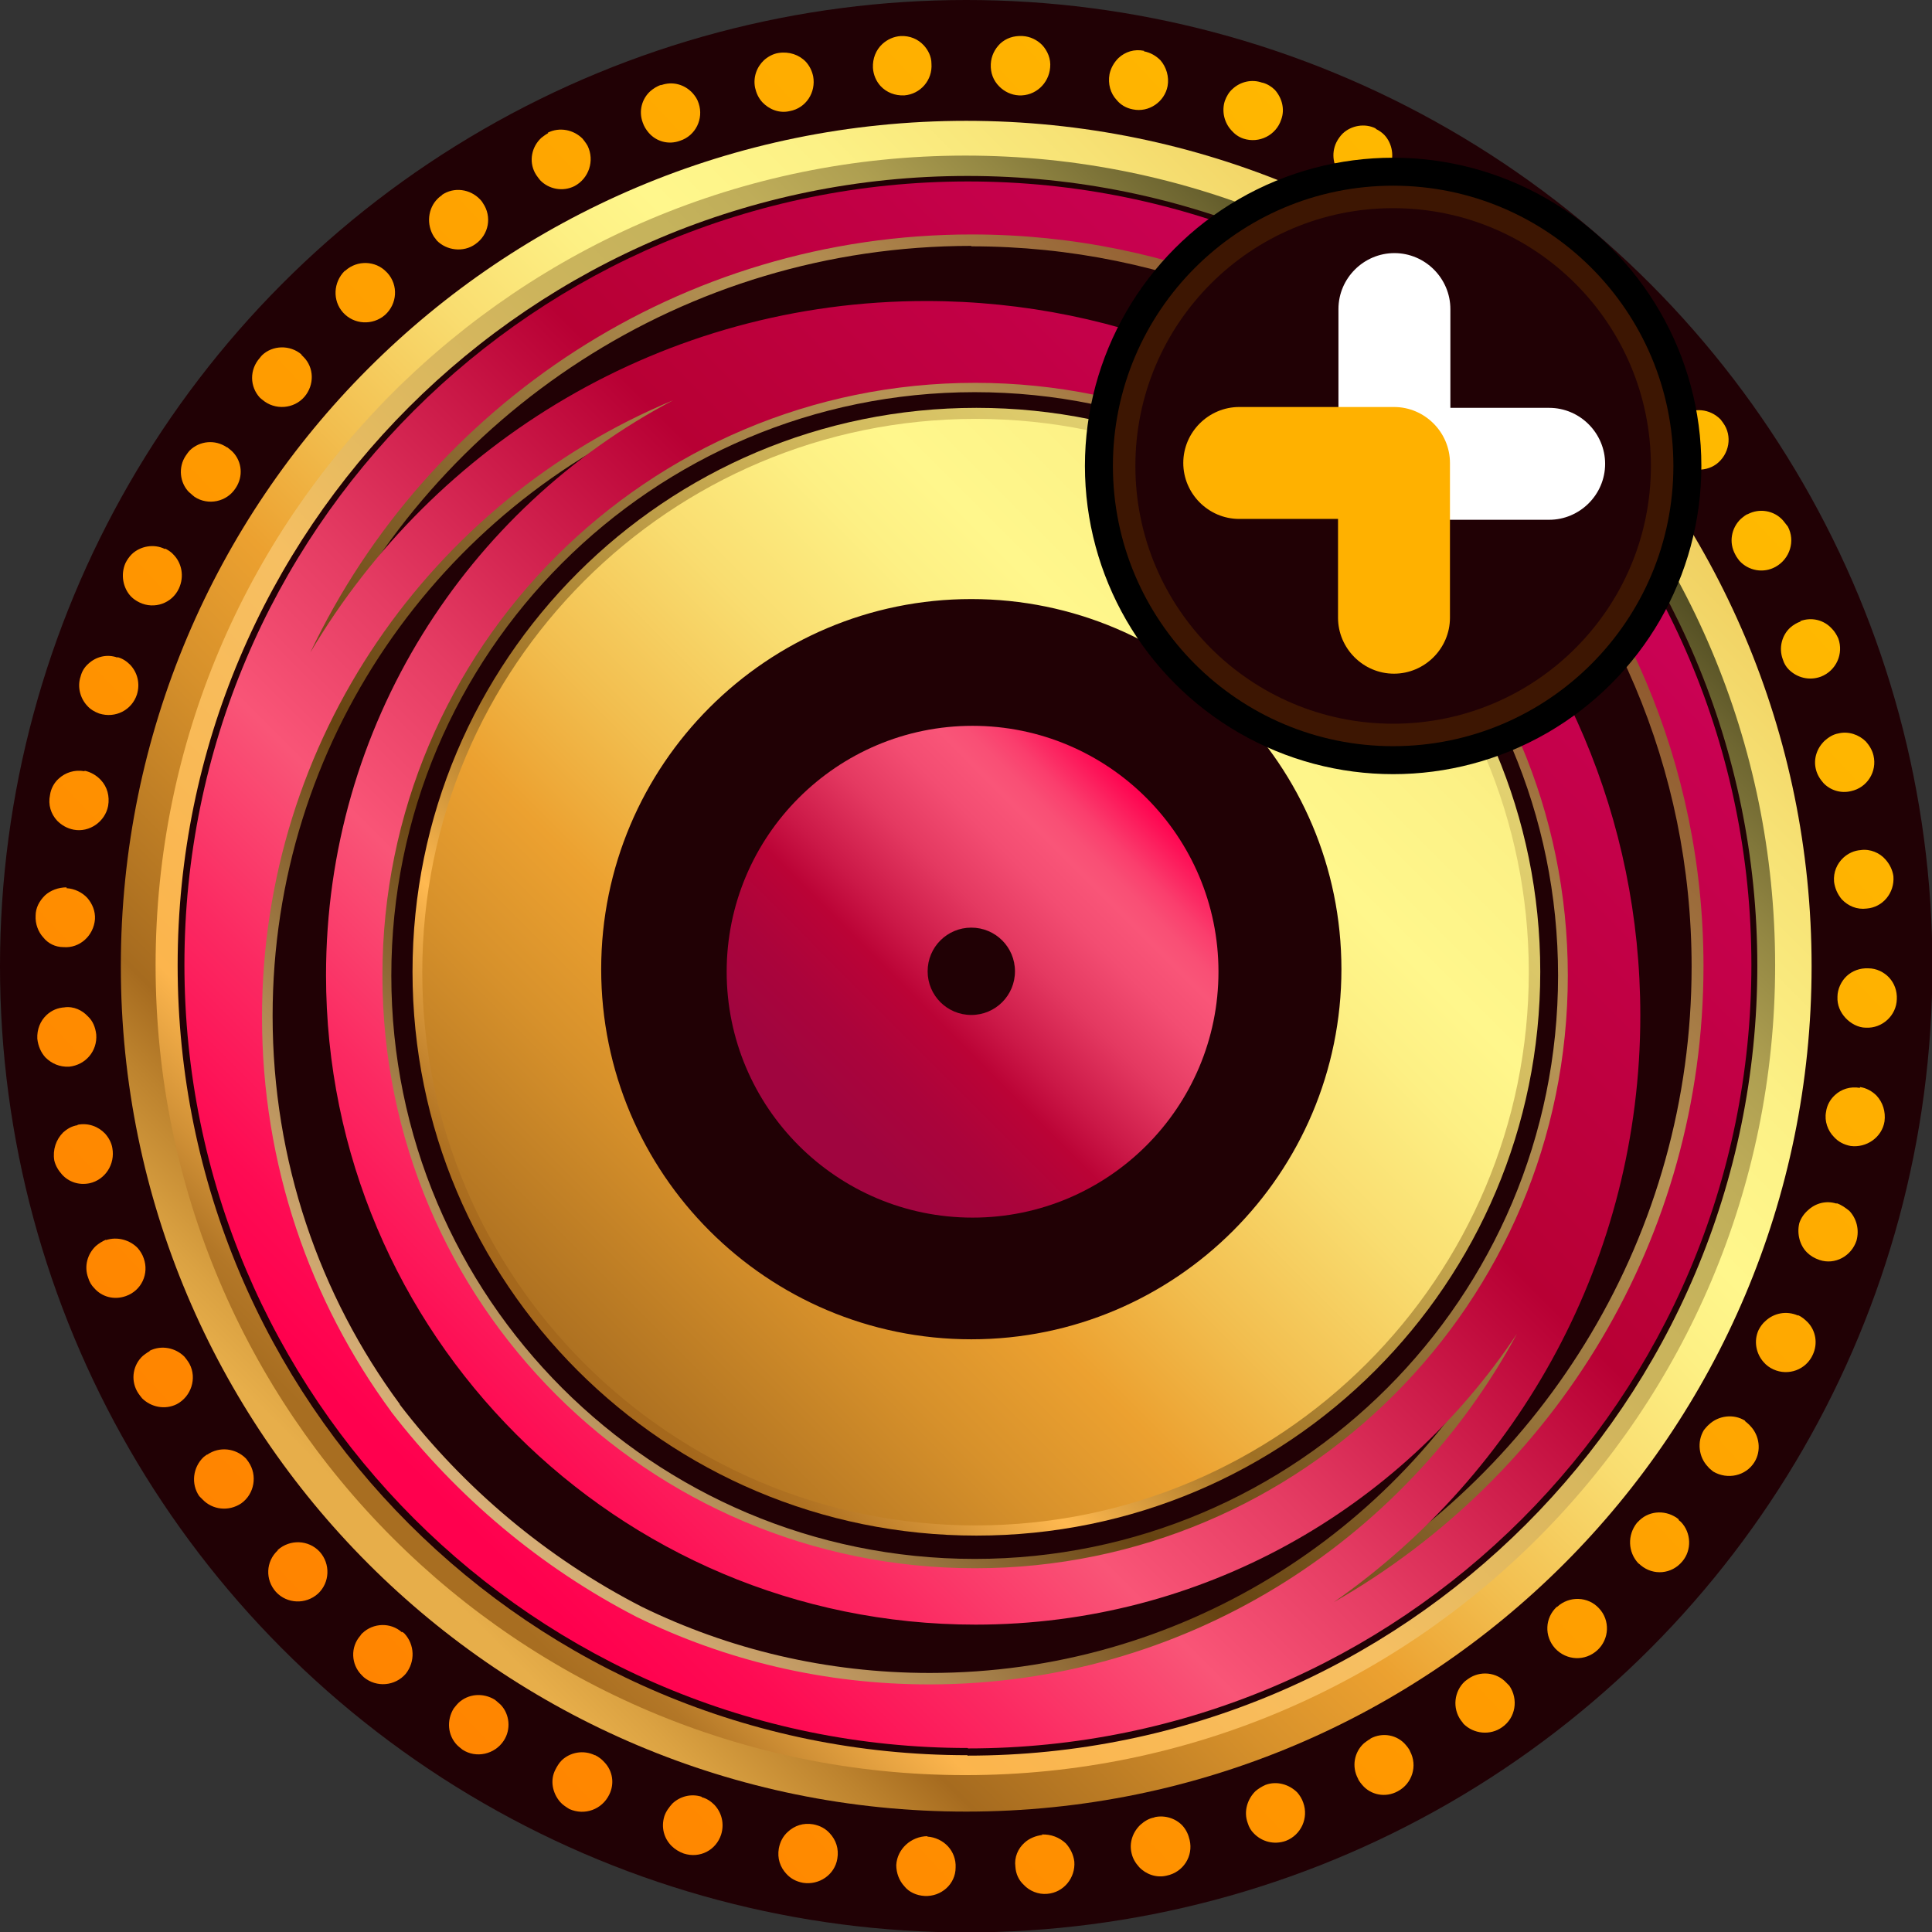
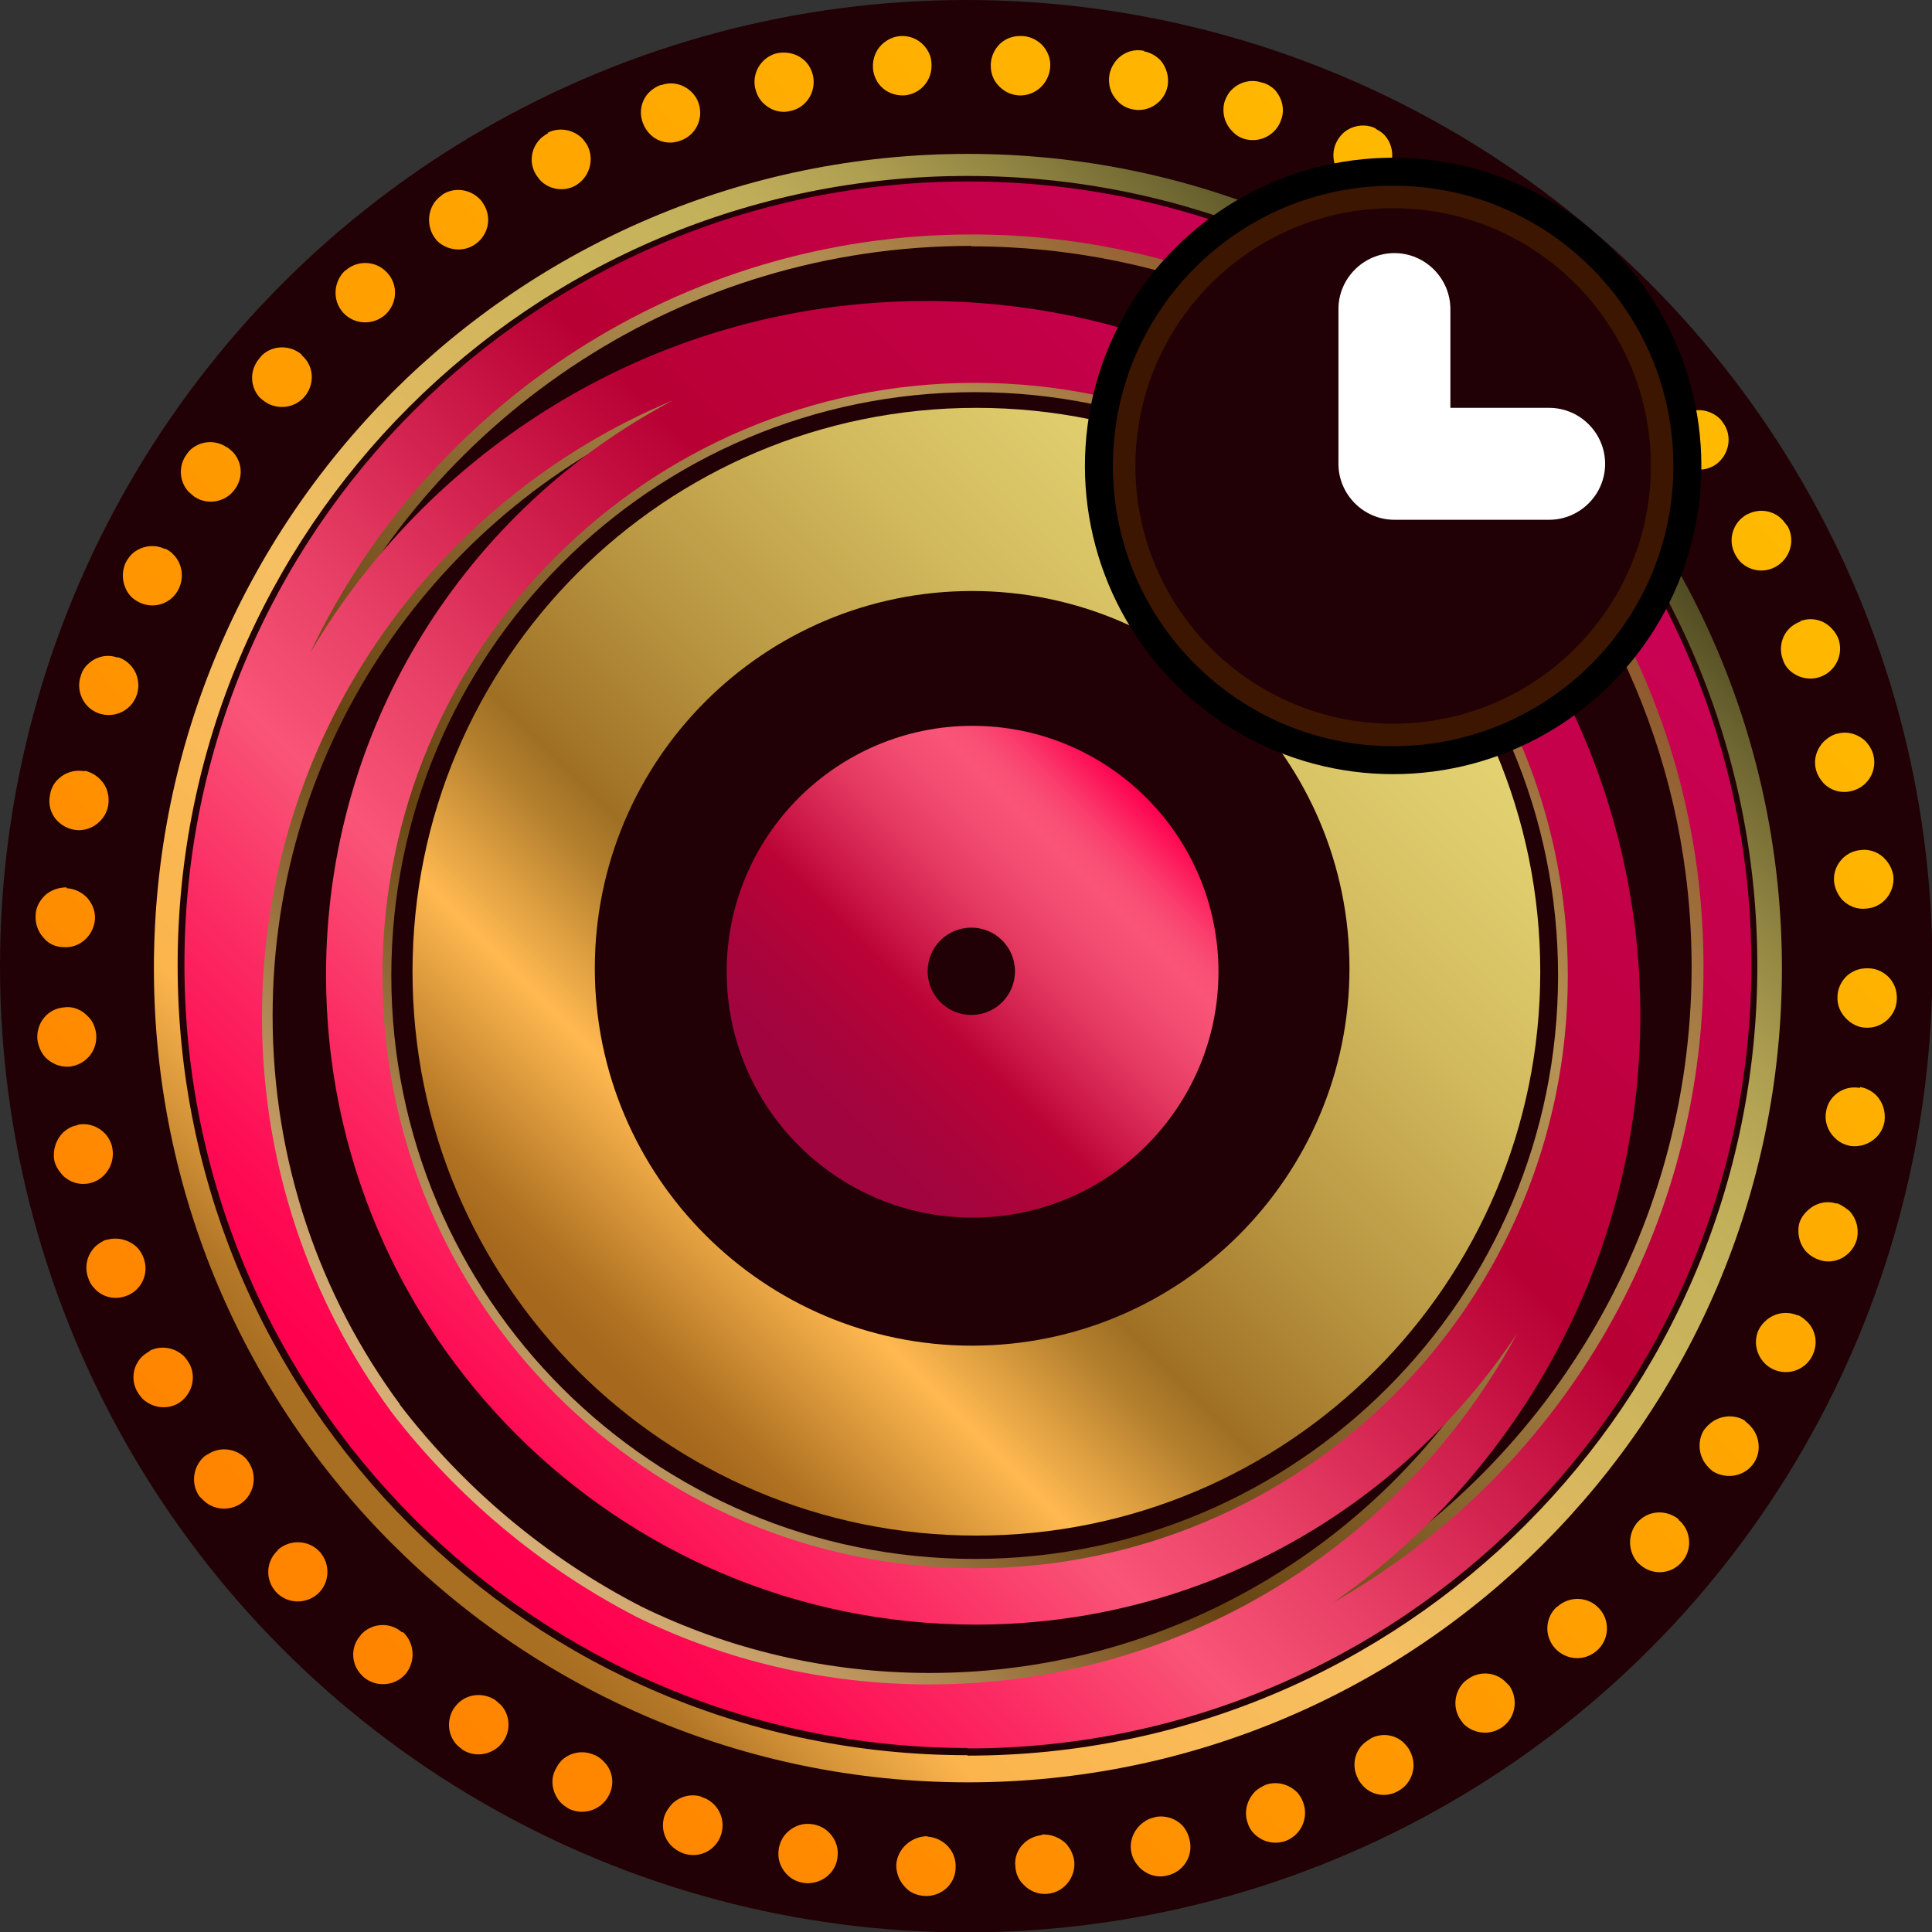
<svg xmlns="http://www.w3.org/2000/svg" id="Camada_2" viewBox="0 0 45.57 45.57">
  <rect x="0" y="0" width="45.57" height="45.57" fill="#333333" stroke="none" />
  <defs>
    <linearGradient id="Gradiente_sem_nome_6" x1="-147.89" y1="-69.1" x2="-103.95" y2="-69.1" gradientTransform="translate(-116.32 58.57) rotate(136.81)" gradientUnits="userSpaceOnUse">
      <stop offset="0" stop-color="#ffba00" />
      <stop offset="1" stop-color="#ff8400" />
    </linearGradient>
    <linearGradient id="Gradiente_sem_nome_78" x1="9.96" y1="35.61" x2="35.68" y2="9.9" gradientUnits="userSpaceOnUse">
      <stop offset=".02" stop-color="#d9b179" />
      <stop offset=".07" stop-color="#cda56e" />
      <stop offset=".16" stop-color="#ae8852" />
      <stop offset=".27" stop-color="#7c5825" />
      <stop offset=".32" stop-color="#664311" />
      <stop offset=".36" stop-color="#6f4c18" />
      <stop offset=".61" stop-color="#a27f44" />
      <stop offset=".73" stop-color="#b79456" />
      <stop offset=".74" stop-color="#b49053" />
      <stop offset=".85" stop-color="#9e6f3d" />
      <stop offset=".94" stop-color="#905b2f" />
      <stop offset="1" stop-color="#8c542b" />
    </linearGradient>
    <linearGradient id="Gradiente_sem_nome_116" x1="9.76" y1="35.82" x2="35.89" y2="9.69" gradientUnits="userSpaceOnUse">
      <stop offset=".02" stop-color="#ff004e" />
      <stop offset=".08" stop-color="#fe0b53" />
      <stop offset=".18" stop-color="#fb2a62" />
      <stop offset=".29" stop-color="#f95577" />
      <stop offset=".4" stop-color="#e53c63" />
      <stop offset=".61" stop-color="#b80034" />
      <stop offset=".76" stop-color="#c00042" />
      <stop offset="1" stop-color="#cc0257" />
    </linearGradient>
    <linearGradient id="Gradiente_sem_nome_101" x1="13.62" y1="32.32" x2="32.43" y2="13.51" gradientUnits="userSpaceOnUse">
      <stop offset=".02" stop-color="#a5681c" />
      <stop offset=".06" stop-color="#b07222" />
      <stop offset=".12" stop-color="#cf8e34" />
      <stop offset=".21" stop-color="#ffb950" />
      <stop offset=".25" stop-color="#e6a644" />
      <stop offset=".33" stop-color="#b37f2d" />
      <stop offset=".37" stop-color="#9f7024" />
      <stop offset=".55" stop-color="#ba9843" />
      <stop offset=".74" stop-color="#d1b95d" />
      <stop offset=".9" stop-color="#dfcd6d" />
      <stop offset="1" stop-color="#e5d573" />
    </linearGradient>
    <linearGradient id="Gradiente_sem_nome_110" x1="9.25" y1="36.41" x2="36.41" y2="9.26" gradientUnits="userSpaceOnUse">
      <stop offset=".02" stop-color="#a86e21" />
      <stop offset=".05" stop-color="#b37727" />
      <stop offset=".09" stop-color="#d29237" />
      <stop offset=".15" stop-color="#fcb54d" />
      <stop offset=".16" stop-color="#fbb54d" />
      <stop offset=".38" stop-color="#f6bf62" />
      <stop offset=".49" stop-color="#e0b95f" />
      <stop offset=".61" stop-color="#ccb45c" />
      <stop offset=".69" stop-color="#c5b35c" />
      <stop offset=".74" stop-color="#bfad59" />
      <stop offset=".8" stop-color="#ae9f51" />
      <stop offset=".86" stop-color="#938743" />
      <stop offset=".93" stop-color="#6e6631" />
      <stop offset="1" stop-color="#423f1b" />
    </linearGradient>
    <linearGradient id="Gradiente_sem_nome_66" x1="8.69" y1="36.89" x2="36.89" y2="8.69" gradientUnits="userSpaceOnUse">
      <stop offset=".02" stop-color="#e7ae4a" />
      <stop offset=".05" stop-color="#dba242" />
      <stop offset=".11" stop-color="#bd832e" />
      <stop offset=".15" stop-color="#a66b1f" />
      <stop offset=".3" stop-color="#d7912b" />
      <stop offset=".38" stop-color="#eca130" />
      <stop offset=".46" stop-color="#f2be4f" />
      <stop offset=".56" stop-color="#f9dd70" />
      <stop offset=".64" stop-color="#fdf084" />
      <stop offset=".69" stop-color="#fff78c" />
      <stop offset=".78" stop-color="#fcf186" />
      <stop offset=".89" stop-color="#f7e275" />
      <stop offset="1" stop-color="#efcd5e" />
    </linearGradient>
    <linearGradient id="Gradiente_sem_nome_52" x1="18.83" y1="27.02" x2="27.04" y2="18.82" gradientUnits="userSpaceOnUse">
      <stop offset=".09" stop-color="#a0053f" />
      <stop offset=".24" stop-color="#ab043b" />
      <stop offset=".38" stop-color="#bb0336" />
      <stop offset=".46" stop-color="#cb1847" />
      <stop offset=".6" stop-color="#e43961" />
      <stop offset=".72" stop-color="#f34d72" />
      <stop offset=".8" stop-color="#f95578" />
      <stop offset=".84" stop-color="#f94f75" />
      <stop offset=".89" stop-color="#fa3e6d" />
      <stop offset=".94" stop-color="#fc2360" />
      <stop offset="1" stop-color="#ff014f" />
    </linearGradient>
  </defs>
  <g id="Camada_1-2">
    <circle cx="22.79" cy="22.79" r="22.79" style="fill:#210105;" />
    <path d="M8.15,6.38c.28-.25.71-.23.96.03h0l.03.03h0c.26.29.23.73-.06.99h0c-.29.25-.73.23-.99-.06h0c-.25-.28-.23-.71.04-.98h.01ZM7.11,8.37l.05.05h0c.25.25.26.66.02.94h0c-.25.29-.7.32-.99.07h0s-.04-.03-.06-.05h0c-.24-.26-.25-.66,0-.94h0s.03-.04.05-.06h0c.25-.24.66-.25.93-.02ZM10.42,4.6c.29-.2.67-.14.9.1h0s.05.05.07.09h0c.22.32.14.75-.18.97h0c-.28.2-.68.15-.91-.09h0s-.04-.06-.06-.08h0c-.19-.29-.15-.68.09-.91h0s.05-.05.09-.07ZM5.36,10.55s.09.07.13.11h0c.22.23.25.58.07.85h0c-.21.33-.65.42-.97.21h0s-.1-.08-.14-.12h0c-.21-.22-.25-.58-.07-.85h0s.06-.09.1-.13h0c.23-.22.59-.26.87-.07ZM12.92,3.13h0c.28-.14.61-.07.82.14h0s.09.11.12.17h0c.17.35.03.77-.31.95h0c-.28.14-.61.07-.81-.14h0s-.09-.11-.12-.17h0c-.15-.28-.08-.62.15-.83h0s.1-.08.16-.11ZM3.9,12.94c.07.04.14.08.19.14h0c.2.2.26.52.13.8h0c-.16.35-.58.5-.93.33h0c-.08-.04-.14-.08-.2-.14h0c-.19-.2-.25-.52-.13-.79h0c.04-.08.09-.15.15-.21h0c.2-.19.52-.25.78-.12ZM15.59,2.01c.27-.1.56-.02.75.19h0c.06.07.11.14.14.24h0c.12.36-.07.76-.44.88h0c-.27.1-.56.02-.74-.19h0c-.06-.07-.11-.15-.14-.24h0c-.1-.27-.02-.56.18-.74h0c.07-.06.16-.12.26-.15ZM2.77,15.5c.12.03.22.1.3.18h0c.17.18.24.44.16.7h0c-.12.37-.51.57-.89.45h0c-.11-.04-.21-.1-.28-.18h0c-.17-.18-.24-.45-.16-.69h0c.03-.12.09-.22.18-.3h0c.18-.17.44-.24.69-.15ZM18.36,1.25h0c.25-.04.49.04.65.21h0c.08.09.14.2.17.34h0c.07.38-.17.75-.55.82h0c-.25.06-.49-.04-.65-.21h0c-.09-.1-.14-.21-.17-.34h0c-.05-.25.04-.49.21-.65h0c.09-.08.21-.15.34-.17ZM2,18.18c.14.03.28.11.38.22h0c.15.16.21.38.17.61h0c-.07.37-.44.63-.81.56h0c-.16-.03-.29-.11-.39-.21h0c-.15-.16-.22-.38-.17-.61h0c.02-.15.1-.29.2-.38h0c.16-.15.38-.22.61-.18ZM21.24.85c.22-.01.41.07.55.22h0c.1.11.18.26.18.43h0c.03.39-.26.72-.64.75h0c-.22.01-.42-.07-.56-.22h0c-.1-.11-.17-.26-.18-.43h0c-.01-.22.07-.42.22-.56h0c.12-.11.27-.18.44-.19ZM1.57,20.95c.19.01.37.1.49.23h0c.12.14.19.31.18.5h0c-.03.39-.36.69-.74.66h0c-.2,0-.37-.09-.48-.23h0c-.12-.13-.19-.32-.18-.51h0c0-.19.09-.35.22-.48h0c.13-.12.32-.19.51-.19ZM24.12.85c.18.01.34.09.46.21h0c.13.14.21.33.19.53h0c-.03.38-.35.68-.74.66h0c-.18-.01-.34-.09-.46-.21h0c-.14-.14-.21-.32-.2-.53h0c.01-.19.09-.35.22-.48h0c.14-.13.32-.19.52-.18ZM1.52,23.76c.22-.03.42.07.55.21h0c.12.11.18.26.2.43h0c.03.39-.25.72-.64.76h0c-.22.01-.41-.07-.56-.22h0c-.1-.11-.17-.26-.19-.44h0c-.01-.22.07-.42.22-.56h0c.12-.11.26-.17.43-.18ZM26.98,1.21h0c.16.03.29.11.39.21h0c.14.16.21.39.17.61h0c-.07.37-.44.63-.82.55h0c-.16-.03-.29-.11-.38-.22h0c-.15-.16-.21-.38-.17-.61h0c.03-.14.1-.27.21-.38h0c.16-.15.38-.22.61-.17ZM1.83,26.53c.25-.05.49.04.65.21h0c.08.09.15.21.17.34h0c.07.38-.17.75-.54.83h0c-.25.05-.49-.03-.65-.21h0c-.08-.09-.15-.2-.18-.33h0c-.04-.25.04-.49.21-.66h0c.09-.08.2-.15.34-.17ZM29.78,1.95h0c.11.03.21.09.29.17h0c.17.19.24.46.15.7h0c-.12.37-.52.57-.89.45h0c-.12-.04-.21-.11-.28-.19h0c-.17-.18-.24-.45-.16-.7h0c.04-.11.1-.21.18-.28h0c.18-.17.45-.24.7-.15ZM2.5,29.25c.27-.09.57,0,.75.19h0c.06.07.11.15.14.24h0c.13.36-.05.76-.42.89h0c-.28.1-.57.02-.75-.19h0c-.06-.06-.11-.14-.14-.24h0c-.1-.27-.02-.56.18-.75h0c.07-.06.15-.11.24-.15ZM32.45,3.04c.08.04.14.08.2.14h0c.19.2.25.52.12.8h0c-.17.35-.59.49-.93.31h0c-.08-.03-.14-.08-.19-.14h0c-.2-.2-.26-.52-.13-.79h0c.04-.08.09-.15.15-.21h0c.2-.19.52-.25.78-.12ZM3.53,31.86c.28-.14.61-.07.82.14h0s.09.11.12.17h0c.18.34.04.77-.3.95h0c-.28.14-.61.07-.82-.14h0s-.09-.11-.12-.17h0c-.15-.28-.09-.62.14-.83h0s.1-.08.16-.11ZM34.96,4.48c.05.04.1.08.13.12h0c.21.24.24.58.06.85h0c-.21.33-.65.42-.97.19h0c-.05-.03-.09-.07-.13-.11h0c-.21-.24-.25-.59-.06-.86h0s.06-.08.1-.12h0c.23-.22.6-.25.87-.07ZM4.89,34.31c.29-.2.67-.15.91.09h0s.04.05.06.08h0c.22.32.14.76-.17.98h0c-.3.2-.68.15-.91-.09h0l-.08-.08h0c-.2-.29-.15-.68.1-.92h0s.05-.04.08-.06ZM37.25,6.24l.05.05h0c.24.26.25.66.02.93h0c-.26.3-.7.32-.99.06h0s-.04-.03-.05-.04h0c-.24-.27-.26-.67,0-.94h0s.03-.04.04-.05h0c.27-.25.67-.26.94-.02ZM6.55,36.56c.29-.26.73-.24.99.04h0c.26.29.24.73-.04.99h0c-.29.26-.73.24-.99-.04h0c-.26-.29-.24-.72.04-.98h0ZM38.8,7.74c.27.29.25.72-.03.99h0c-.28.26-.72.25-.99-.03h0c-.26-.28-.25-.73.03-.99h0c.29-.27.73-.25.99.03ZM9.49,38.49s.04.03.05.04h0c.24.26.26.66.03.95h0c-.25.29-.69.33-.99.08h0l-.05-.05h0c-.25-.25-.27-.66-.03-.93h0s.03-.05.05-.06h0c.25-.24.66-.26.93-.02ZM39.66,9.81c.29-.21.67-.17.92.08h0s.04.05.06.08h0c.23.31.15.75-.16.98h0c-.28.2-.68.16-.91-.08h0l-.08-.08h0c-.2-.28-.16-.69.09-.92h0s.05-.03.07-.05ZM11.67,40.09s.1.08.14.12h0c.21.22.25.58.07.85h0c-.21.32-.65.42-.97.21h0s-.09-.07-.13-.11h0c-.22-.23-.25-.58-.08-.86h0s.07-.09.11-.13h0c.23-.22.58-.25.86-.08ZM41.22,12.13c.28-.15.63-.09.84.15h0s.07.09.11.14h0c.18.34.05.76-.29.95h0c-.29.16-.64.09-.85-.14h0s-.08-.1-.1-.15h0c-.16-.29-.09-.63.13-.84h0s.09-.08.15-.11ZM14.04,41.4h0c.08.04.16.1.22.17h0c.19.2.24.5.11.76h0c-.17.35-.58.5-.94.34h0c-.08-.05-.16-.1-.22-.17h0c-.18-.21-.24-.51-.11-.76h0c.04-.08.09-.16.15-.22h0c.2-.19.51-.25.78-.12ZM42.46,14.65c.27-.1.56-.03.75.18h0c.06.06.11.14.15.23h0c.13.36-.05.76-.41.9h0c-.27.1-.56.03-.76-.17h0c-.06-.06-.11-.14-.14-.24h0c-.1-.27-.02-.57.18-.75h0c.07-.06.15-.11.24-.14ZM16.55,42.39c.12.03.22.1.3.18h0c.17.18.24.44.16.7h0c-.12.37-.5.57-.88.45h0c-.11-.04-.21-.1-.29-.18h0c-.18-.18-.25-.44-.17-.7h0c.04-.12.11-.21.19-.3h0c.18-.17.44-.24.69-.16ZM43.36,17.3c.24-.06.49.03.65.19h0c.08.09.15.2.18.33h0c.09.38-.15.76-.53.84h0c-.24.06-.49-.02-.65-.19h0c-.08-.09-.15-.2-.18-.33h0c-.06-.25.03-.5.21-.67h0c.09-.08.2-.15.32-.17ZM19.18,43.03c.16.03.29.1.39.21h0c.15.16.22.37.18.6h0c-.06.38-.43.63-.81.57h0c-.16-.03-.29-.1-.39-.21h0c-.15-.16-.22-.37-.18-.6h0c.03-.16.1-.29.21-.39h0c.16-.15.37-.22.6-.18ZM43.89,20.05c.23-.03.45.07.58.22h0c.1.11.17.25.19.4h0c.03.39-.25.73-.63.76h0c-.23.03-.44-.06-.59-.22h0c-.1-.12-.16-.26-.18-.41h0c-.02-.23.07-.43.22-.57h0c.11-.1.25-.17.42-.18ZM21.87,43.32c.19.01.37.1.49.23h0c.12.13.19.31.18.5h0c0,.39-.34.69-.73.67h0c-.19-.01-.37-.09-.48-.23h0c-.12-.13-.19-.31-.19-.5h0c.01-.19.1-.36.23-.48h0c.13-.12.31-.2.51-.2ZM44.07,22.84c.19,0,.37.09.49.22h0c.12.13.19.31.18.51h0c-.01.38-.34.69-.73.67h0c-.18,0-.36-.1-.48-.23h0c-.12-.13-.2-.3-.19-.5h0c0-.18.09-.37.22-.49h0c.13-.12.31-.19.51-.18ZM24.57,43.27c.22-.01.42.07.57.21h0c.1.11.18.26.2.43h0c.03.38-.25.73-.64.76h0c-.21.02-.42-.07-.55-.21h0c-.12-.11-.19-.26-.2-.43h0c-.03-.22.06-.43.22-.57h0c.11-.1.26-.16.42-.18ZM43.87,25.64c.15.02.29.1.39.2h0c.15.16.22.38.19.61h0c-.06.38-.43.63-.8.58h0c-.16-.03-.29-.1-.39-.21h0c-.15-.15-.23-.38-.19-.59h0c.02-.16.1-.3.21-.4h0c.15-.14.36-.21.59-.17ZM27.24,42.86h0c.24-.05.49.03.65.2h0c.09.1.14.21.17.34h0c.09.38-.15.76-.54.84h0c-.24.06-.49-.03-.65-.2h0c-.09-.1-.15-.2-.18-.33h0c-.06-.25.03-.5.21-.67h0c.09-.08.2-.15.32-.17ZM43.32,28.38c.12.04.21.11.3.18h0c.17.18.24.44.17.7h0c-.12.37-.51.58-.87.46h0c-.12-.04-.22-.1-.3-.18h0c-.17-.17-.24-.44-.18-.69h0c.04-.12.11-.22.2-.3h0c.18-.17.43-.24.68-.16ZM29.85,42.1c.27-.1.56-.01.75.18h0c.06.07.11.15.14.24h0c.13.36-.05.76-.41.9h0c-.28.1-.57.02-.76-.18h0c-.06-.06-.11-.14-.14-.24h0c-.1-.27-.01-.56.18-.75h0c.07-.06.15-.11.24-.15ZM42.41,31.02c.09.04.16.1.23.17h0c.19.2.24.5.12.76h0c-.16.36-.58.51-.93.35h0c-.09-.04-.17-.1-.23-.17h0c-.18-.2-.24-.5-.12-.76h0c.04-.08.1-.16.16-.21h0c.2-.19.5-.25.77-.13ZM32.32,41.01h0c.29-.16.64-.09.84.15h0s.08.09.1.15h0c.18.34.05.76-.29.94h0c-.29.16-.64.09-.84-.15h0s-.08-.09-.1-.15h0c-.15-.28-.09-.62.14-.83h0s.1-.08.16-.11ZM41.16,33.52s.1.08.13.12h0c.21.22.26.58.09.85h0c-.2.32-.63.42-.97.22h0c-.05-.04-.1-.08-.13-.12h0c-.21-.22-.26-.58-.09-.86h0s.08-.1.12-.13h0c.22-.21.58-.26.85-.09ZM34.63,39.6h0c.28-.2.67-.16.9.09h0l.07.07h0c.22.32.15.76-.17.98h0c-.28.2-.67.16-.91-.08h0s-.04-.06-.06-.08h0c-.21-.29-.16-.69.09-.92h0s.05-.04.08-.06ZM39.59,35.85s.04.03.06.05h0c.24.25.26.66.03.93h0c-.25.3-.68.34-.98.09h0s-.03-.03-.06-.05h0c-.24-.26-.26-.66-.03-.95h0s.04-.04.06-.06h0c.25-.24.65-.25.93-.02ZM36.73,37.9c.28-.26.73-.25.99.04h0c.26.28.24.72-.04.98h0c-.29.27-.73.25-1-.04h0c-.26-.29-.24-.72.04-.98h0Z" style="fill:url(#Gradiente_sem_nome_6);" />
    <path d="M22.87,3.4c10.77,0,19.5,8.73,19.5,19.5s-8.73,19.5-19.5,19.5S3.37,33.67,3.37,22.9,12.1,3.4,22.87,3.4h0Z" style="fill:#210105; fill-rule:evenodd;" />
    <path d="M22.82,40.94c-10.04,0-18.18-8.14-18.18-18.18S12.77,4.57,22.82,4.57s18.18,8.14,18.18,18.18-8.14,18.18-18.18,18.18h0ZM9.43,33.13c1.52,1.98,3.47,3.62,5.71,4.77,2.05,1,4.35,1.56,6.79,1.56,5.89,0,11.02-3.29,13.64-8.14-2.7,4.07-7.32,6.75-12.57,6.75-8.33,0-15.08-6.75-15.08-15.08,0-5.8,3.27-10.83,8.06-13.35-5.61,2.33-9.55,7.86-9.55,14.32,0,3.43,1.11,6.6,3,9.16h0ZM22.99,9.25c-7.6,0-13.76,6.16-13.76,13.76s6.16,13.76,13.76,13.76,13.76-6.16,13.76-13.76-6.16-13.76-13.76-13.76h0ZM22.91,5.8c-6.78,0-12.63,3.97-15.35,9.71,2.89-4.89,8.21-8.16,14.29-8.16,9.16,0,16.59,7.43,16.59,16.59,0,5.64-2.82,10.62-7.12,13.62,5.12-2.93,8.58-8.44,8.58-14.76,0-9.38-7.61-16.99-16.99-16.99h0Z" style="fill:url(#Gradiente_sem_nome_78); fill-rule:evenodd;" />
    <path d="M22.83,41.23c-10.2,0-18.48-8.27-18.48-18.48S12.62,4.28,22.83,4.28s18.48,8.27,18.48,18.48-8.27,18.48-18.48,18.48h0ZM9.22,33.29c1.55,2.01,3.53,3.68,5.8,4.85,2.08,1.02,4.42,1.59,6.9,1.59,5.99,0,11.2-3.34,13.86-8.27-2.74,4.13-7.44,6.86-12.77,6.86-8.46,0-15.32-6.86-15.32-15.32,0-5.89,3.32-11,8.19-13.56-5.7,2.37-9.7,7.99-9.7,14.55,0,3.48,1.13,6.7,3.05,9.31h0ZM23,9.03c-7.72,0-13.98,6.26-13.98,13.98s6.26,13.98,13.98,13.98,13.98-6.26,13.98-13.98-6.26-13.98-13.98-13.98h0ZM22.92,5.53c-6.88,0-12.83,4.03-15.6,9.86,2.93-4.96,8.34-8.29,14.52-8.29,9.31,0,16.85,7.55,16.85,16.85,0,5.73-2.86,10.79-7.23,13.84,5.21-2.97,8.72-8.58,8.72-15,0-9.53-7.73-17.26-17.26-17.26h0Z" style="fill:url(#Gradiente_sem_nome_116); fill-rule:evenodd;" />
    <path d="M23.03,36.22c-7.35,0-13.3-5.95-13.3-13.3s5.95-13.3,13.3-13.3,13.3,5.95,13.3,13.3-5.95,13.3-13.3,13.3h0ZM22.93,13.94c-4.92,0-8.9,3.99-8.9,8.9s3.99,8.9,8.9,8.9,8.9-3.99,8.9-8.9-3.99-8.9-8.9-8.9h0Z" style="fill:url(#Gradiente_sem_nome_101); fill-rule:evenodd;" />
    <path d="M22.83,3.63C12.22,3.63,3.63,12.23,3.63,22.84s8.6,19.2,19.2,19.2,19.2-8.6,19.2-19.2S33.43,3.63,22.83,3.63h0ZM22.82,41.4c-10.29,0-18.63-8.34-18.63-18.63S12.53,4.15,22.82,4.15s18.63,8.34,18.63,18.63-8.34,18.63-18.63,18.63h0Z" style="fill:url(#Gradiente_sem_nome_110); fill-rule:evenodd;" />
-     <path d="M22.79,42.73c-11.01,0-19.94-8.93-19.94-19.94S11.77,2.85,22.79,2.85s19.94,8.93,19.94,19.94-8.93,19.94-19.94,19.94h0ZM22.77,3.67C12.22,3.67,3.67,12.22,3.67,22.77s8.55,19.1,19.1,19.1,19.1-8.55,19.1-19.1S33.32,3.67,22.77,3.67h0ZM23.01,35.98c-7.21,0-13.05-5.84-13.05-13.05s5.84-13.05,13.05-13.05,13.05,5.84,13.05,13.05-5.84,13.05-13.05,13.05h0ZM22.91,14.13c-4.82,0-8.73,3.91-8.73,8.73s3.91,8.73,8.73,8.73,8.73-3.91,8.73-8.73-3.91-8.73-8.73-8.73h0ZM23.03,20.72c-1.18,0-2.14.96-2.14,2.14,0,.61.26,1.16.67,1.55-.13.02-.25.03-.38.03-1.8,0-3.25-1.46-3.25-3.25s1.46-3.25,3.25-3.25,3.25,1.46,3.25,3.25c0,.02,0,.04,0,.05-.38-.32-.86-.52-1.4-.52h0Z" style="fill:url(#Gradiente_sem_nome_66); fill-rule:evenodd;" />
    <path d="M22.94,28.72c-3.2,0-5.8-2.6-5.8-5.8s2.6-5.8,5.8-5.8,5.8,2.6,5.8,5.8-2.6,5.8-5.8,5.8h0ZM22.91,21.88c-.57,0-1.03.46-1.03,1.03s.46,1.03,1.03,1.03,1.03-.46,1.03-1.03-.46-1.03-1.03-1.03h0Z" style="fill:url(#Gradiente_sem_nome_52); fill-rule:evenodd;" />
    <circle cx="32.86" cy="10.99" r="7.27" />
    <circle cx="32.86" cy="10.99" r="6.61" style="fill:#3d1602;" />
    <circle cx="32.86" cy="10.99" r="6.08" style="fill:#210105;" />
-     <path d="M37.86,10.94h0c0-.72-.59-1.32-1.32-1.32h-2.33v-2.33c0-.72-.59-1.32-1.32-1.32h0c-.72,0-1.32.59-1.32,1.32v3.65c0,.72.59,1.32,1.32,1.32h3.65c.72,0,1.32-.59,1.32-1.32h0Z" style="fill:#fff; fill-rule:evenodd;" />
-     <path d="M27.91,10.92h0c0,.72.59,1.32,1.32,1.32h2.33v2.33c0,.72.59,1.32,1.32,1.32h0c.72,0,1.32-.59,1.32-1.32v-3.65c0-.72-.59-1.32-1.32-1.32h-3.65c-.72,0-1.32.59-1.32,1.32h0Z" style="fill:#ffb100; fill-rule:evenodd;" />
+     <path d="M37.86,10.94c0-.72-.59-1.32-1.32-1.32h-2.33v-2.33c0-.72-.59-1.32-1.32-1.32h0c-.72,0-1.32.59-1.32,1.32v3.65c0,.72.59,1.32,1.32,1.32h3.65c.72,0,1.32-.59,1.32-1.32h0Z" style="fill:#fff; fill-rule:evenodd;" />
  </g>
</svg>